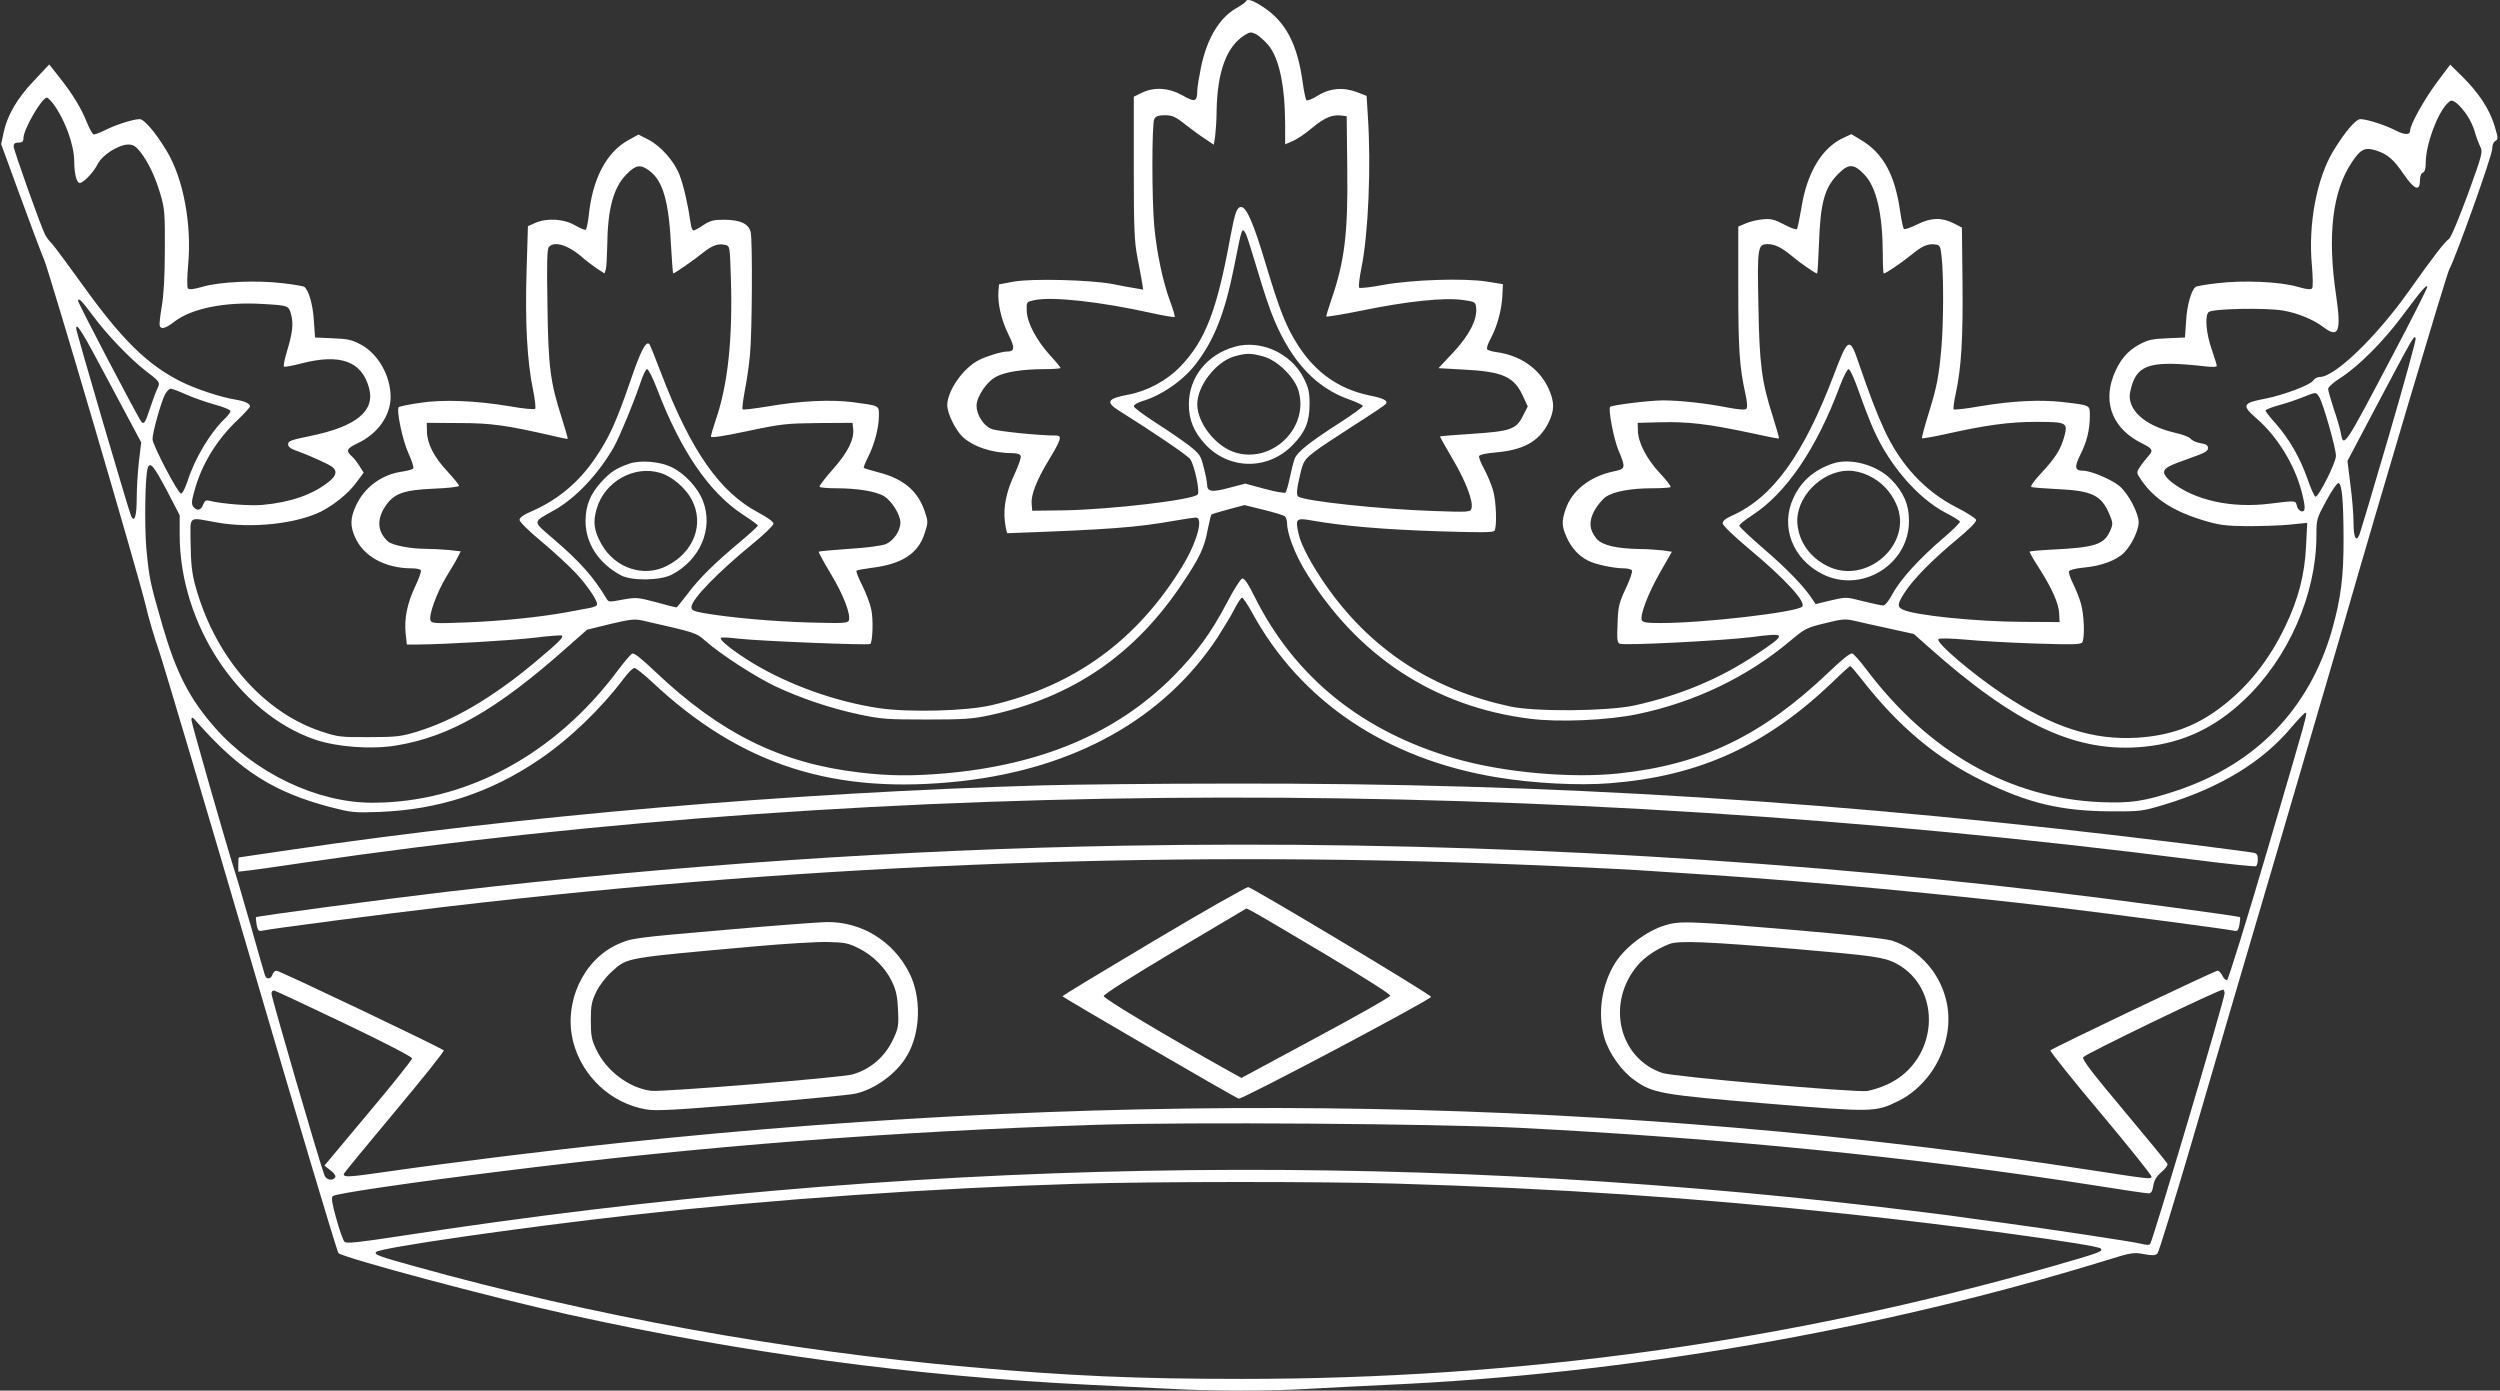
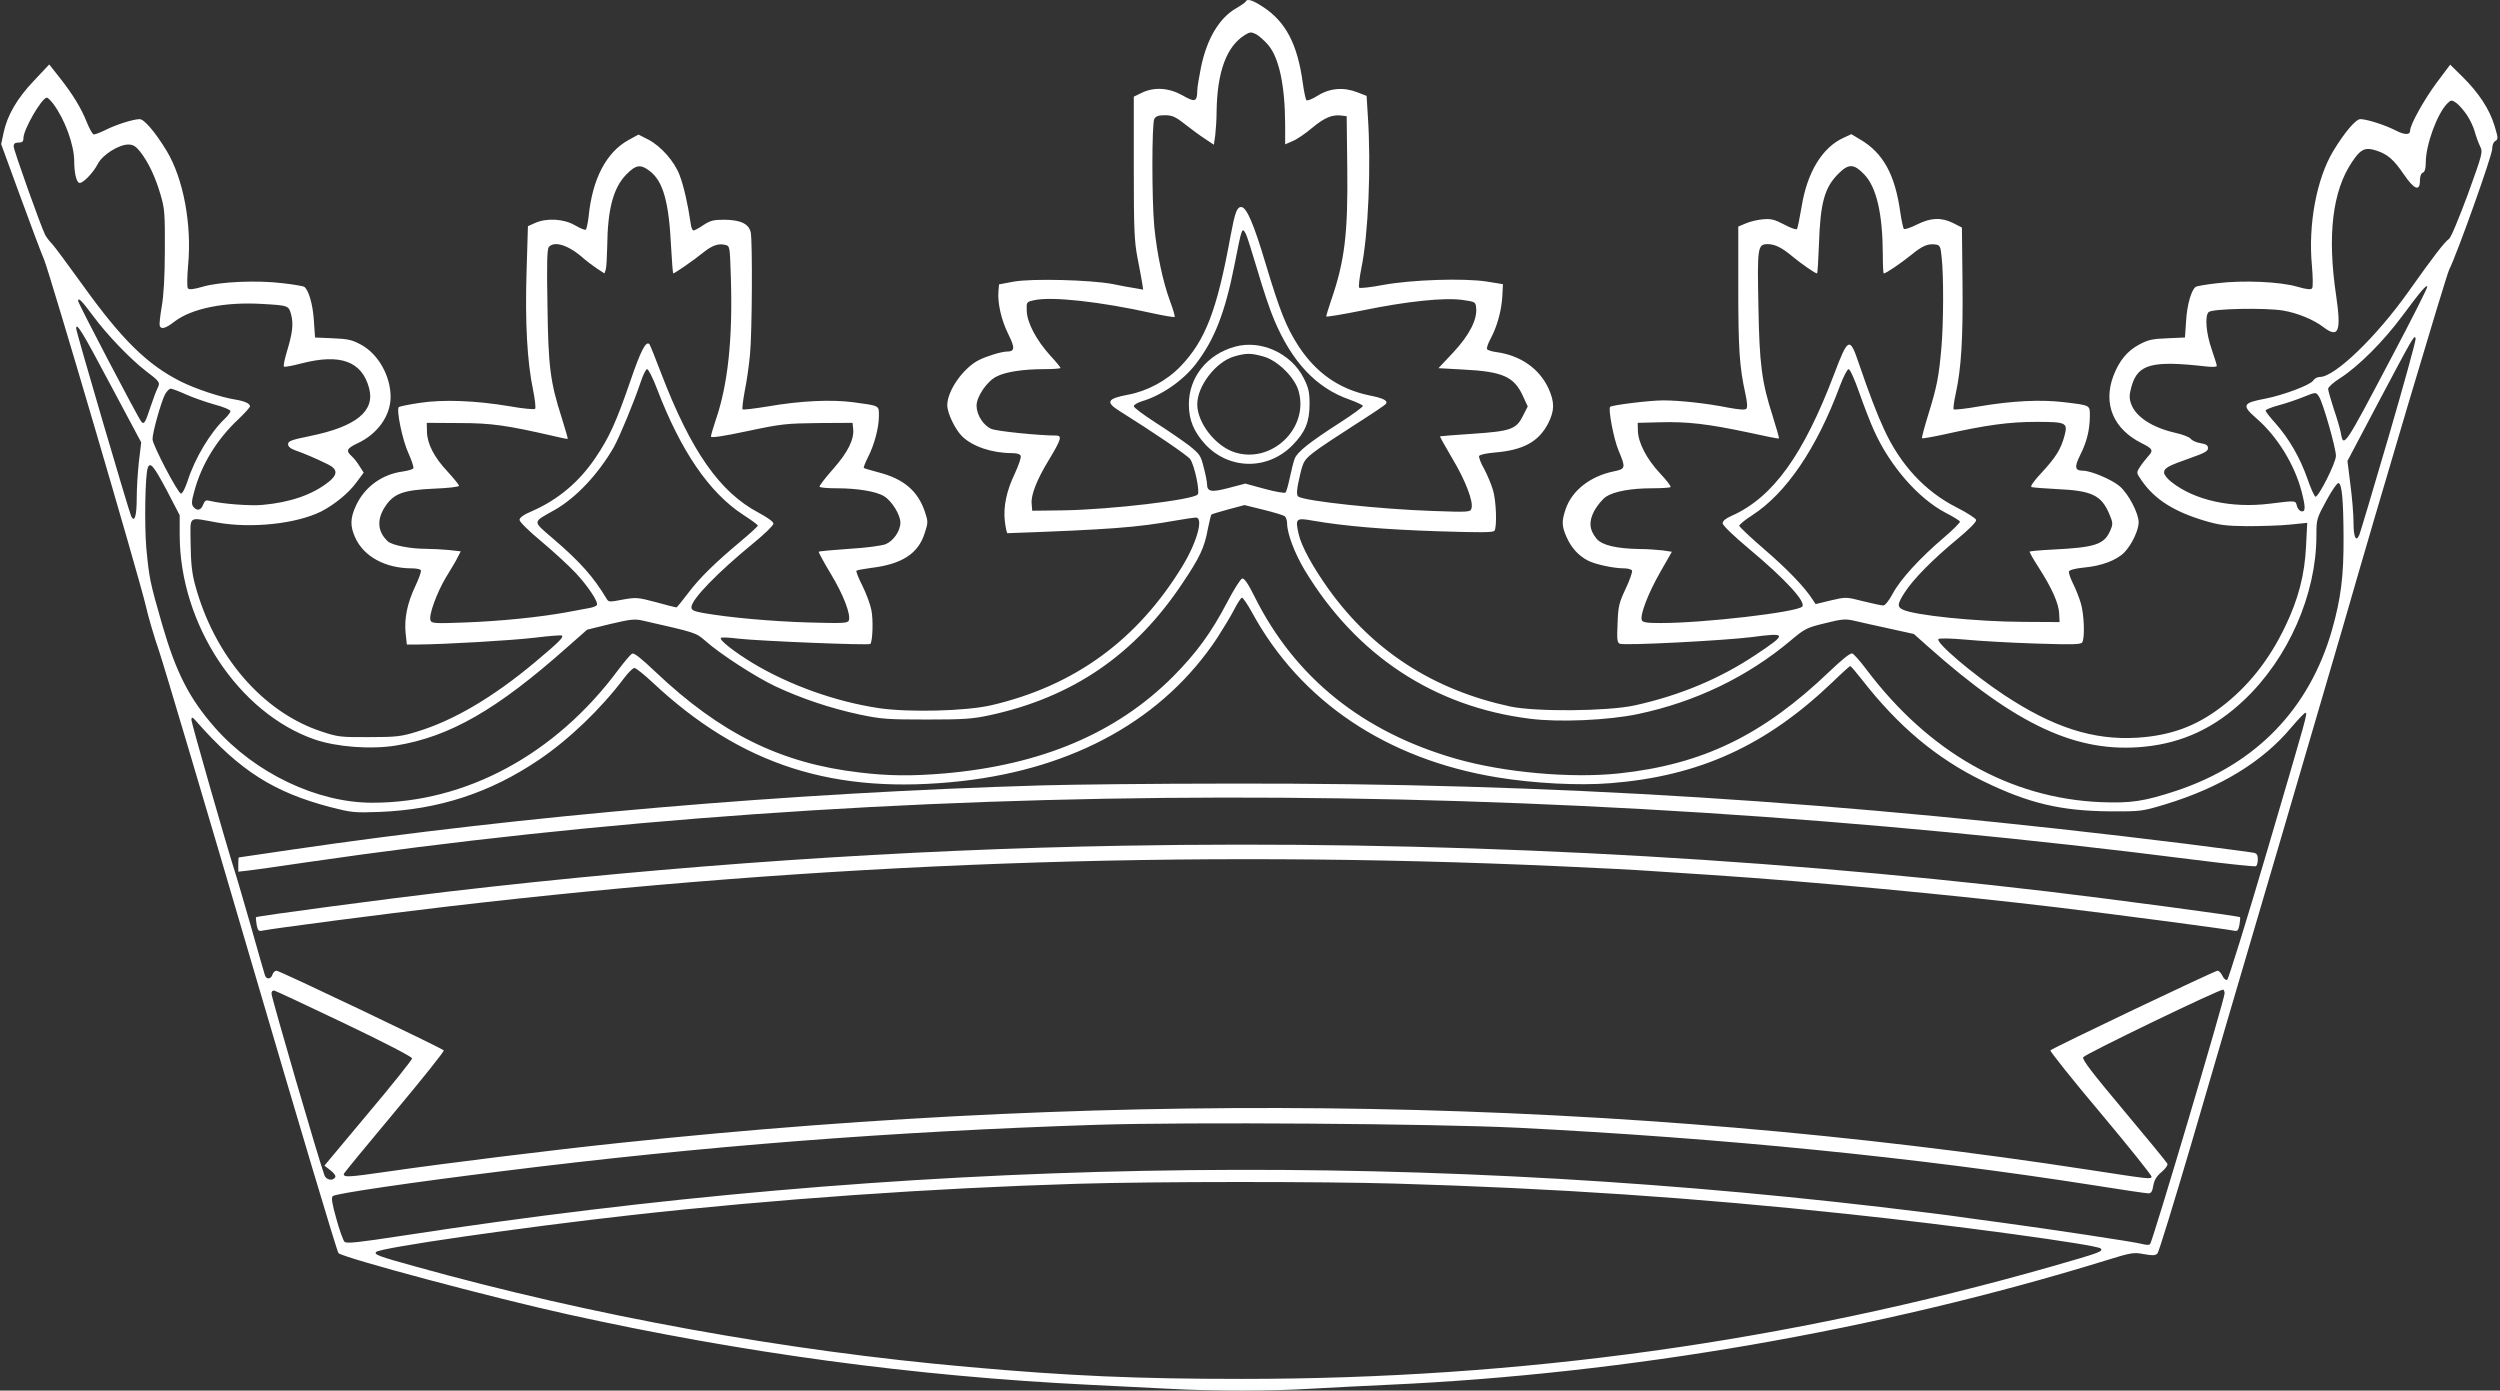
<svg xmlns="http://www.w3.org/2000/svg" version="1.0" width="1280pt" height="712pt" viewBox="0 0 1280 712" preserveAspectRatio="xMidYMid meet">
  <rect x="0" y="0" width="1280" height="712" fill="#333333" stroke="none" />
  <g transform="translate(0,712) scale(0.1,-0.1)" fill="#ffffff" stroke="none">
    <path d="M6378 7112 c-1 -4 -24 -20 -50 -35 -86 -50 -149 -156 -179 -302 -10 -49 -19 -103 -19 -120 -1 -57 -12 -60 -76 -23 -70 39 -145 44 -210 12 l-39 -19 0 -365 c0 -316 3 -378 19 -460 10 -52 21 -110 24 -129 l5 -34 -39 7 c-22 3 -75 13 -119 22 -113 21 -410 29 -505 12 l-75 -14 -3 -36 c-5 -60 15 -148 51 -220 35 -70 33 -88 -8 -88 -27 0 -105 -24 -144 -44 -81 -42 -161 -157 -161 -231 0 -40 40 -123 76 -159 53 -52 153 -86 256 -86 24 0 41 -5 44 -14 3 -8 -10 -47 -29 -88 -44 -92 -61 -172 -52 -249 4 -32 10 -59 13 -59 526 19 660 29 862 65 47 8 93 15 103 15 40 0 6 -125 -68 -247 -231 -380 -554 -615 -980 -714 -131 -30 -419 -37 -573 -15 -223 33 -460 118 -648 231 -97 59 -173 119 -163 129 3 4 44 2 90 -4 106 -12 667 -35 675 -27 12 12 16 126 5 176 -6 29 -27 85 -46 123 -20 39 -33 73 -30 76 3 3 36 9 73 14 160 19 244 73 277 180 17 52 17 58 1 106 -36 109 -110 171 -240 204 -38 10 -71 20 -73 22 -3 2 7 27 21 55 33 64 56 152 56 212 0 54 6 51 -135 70 -110 14 -268 7 -434 -22 -68 -11 -125 -18 -129 -15 -3 3 2 45 11 94 10 48 22 132 27 187 11 112 13 575 4 624 -9 45 -52 65 -135 66 -55 0 -72 -4 -107 -27 -23 -16 -46 -28 -51 -28 -6 0 -13 17 -15 38 -14 97 -36 192 -56 244 -26 71 -97 151 -162 184 l-49 25 -51 -28 c-113 -62 -185 -198 -204 -390 -4 -35 -11 -66 -15 -69 -5 -3 -30 8 -56 23 -57 33 -145 38 -204 11 l-36 -16 -7 -233 c-8 -258 3 -460 33 -604 10 -49 15 -94 11 -98 -4 -5 -63 1 -131 13 -173 29 -340 36 -462 17 -54 -8 -101 -18 -105 -21 -14 -14 19 -171 49 -236 17 -38 29 -73 25 -78 -3 -5 -27 -12 -53 -16 -107 -14 -196 -79 -240 -174 -30 -64 -31 -105 -5 -163 44 -99 155 -159 292 -159 21 0 42 -4 45 -10 3 -5 -10 -42 -29 -82 -41 -87 -57 -165 -49 -242 l6 -56 51 0 c146 1 487 21 604 35 74 9 136 14 139 11 10 -9 -17 -35 -142 -140 -215 -179 -415 -296 -600 -352 -81 -25 -106 -28 -245 -28 -145 -1 -161 1 -242 28 -303 99 -552 388 -650 755 -15 56 -21 110 -22 206 -1 150 -18 137 134 110 178 -32 406 -7 534 56 68 35 141 94 180 148 l38 51 -21 33 c-11 18 -29 42 -41 52 -30 27 -25 39 30 65 103 48 169 140 170 237 0 108 -63 220 -151 268 -46 25 -68 30 -145 33 l-91 4 -6 87 c-5 82 -27 158 -50 173 -5 3 -55 12 -110 18 -130 16 -321 8 -409 -18 -49 -14 -70 -16 -76 -8 -5 6 -4 58 1 116 20 210 -24 446 -110 588 -59 97 -115 162 -138 162 -32 0 -124 -29 -178 -57 -27 -13 -53 -23 -58 -21 -6 2 -21 29 -34 61 -29 73 -72 144 -140 230 l-53 67 -78 -83 c-87 -91 -137 -178 -156 -268 l-12 -57 98 -268 c54 -148 109 -294 122 -324 28 -66 485 -1620 520 -1770 13 -58 44 -163 69 -235 24 -71 238 -791 475 -1600 237 -808 436 -1475 443 -1481 27 -25 787 -228 1172 -313 900 -199 1776 -317 2670 -361 121 -6 301 -15 400 -20 229 -13 534 -13 740 0 88 5 266 14 395 20 1220 55 2515 280 3667 635 135 42 146 44 199 34 45 -8 59 -8 70 3 7 7 82 252 168 543 85 292 288 985 452 1540 163 556 312 1064 331 1130 177 617 527 1794 543 1825 39 76 220 584 220 617 0 19 6 36 16 41 15 9 15 15 -4 78 -26 86 -82 170 -164 251 l-63 62 -69 -92 c-64 -86 -136 -215 -136 -245 0 -24 -28 -24 -76 1 -55 28 -147 57 -179 57 -23 0 -79 -65 -138 -162 -86 -142 -130 -378 -110 -588 5 -58 6 -110 1 -116 -6 -8 -27 -6 -76 8 -88 26 -279 34 -409 18 -55 -6 -105 -15 -110 -18 -23 -15 -45 -91 -50 -173 l-6 -87 -91 -4 c-77 -3 -99 -8 -145 -33 -62 -34 -101 -83 -131 -161 -53 -143 1 -271 145 -343 58 -29 62 -37 32 -69 -13 -15 -32 -39 -42 -55 -17 -27 -17 -28 10 -67 67 -97 165 -159 322 -206 74 -22 109 -27 218 -28 72 0 170 3 219 8 l89 9 -6 -119 c-7 -147 -39 -270 -106 -410 -83 -174 -192 -311 -331 -416 -128 -97 -257 -144 -426 -155 -227 -14 -433 53 -685 220 -161 107 -351 269 -334 285 6 5 60 4 140 -3 72 -7 233 -16 359 -20 188 -6 230 -5 237 6 14 23 10 142 -7 200 -9 30 -27 76 -41 103 -13 26 -22 54 -20 60 3 8 34 16 76 20 91 8 169 38 208 78 38 40 72 112 73 153 0 47 -52 147 -98 186 -40 34 -147 79 -187 79 -42 0 -45 19 -15 79 34 67 49 127 50 198 0 60 7 57 -134 74 -119 14 -264 7 -434 -22 -68 -12 -126 -18 -129 -15 -3 3 1 39 10 79 29 131 38 286 35 572 l-3 280 -45 23 c-61 30 -114 28 -186 -8 -32 -16 -62 -26 -66 -22 -4 4 -12 41 -18 82 -27 196 -88 307 -206 376 l-45 27 -41 -19 c-108 -49 -186 -177 -214 -354 -10 -58 -20 -109 -24 -113 -4 -4 -33 6 -66 24 -50 26 -67 30 -109 26 -27 -2 -67 -12 -87 -21 l-38 -16 0 -314 c0 -311 6 -405 36 -540 10 -46 12 -72 5 -79 -7 -7 -38 -4 -93 6 -110 22 -247 37 -333 37 -69 0 -262 -24 -271 -33 -11 -11 18 -163 42 -221 39 -93 38 -97 -26 -110 -119 -25 -212 -98 -244 -193 -21 -61 -20 -88 5 -143 24 -55 62 -96 109 -120 38 -20 133 -40 186 -40 18 0 36 -5 40 -11 3 -6 -11 -48 -32 -92 -35 -74 -39 -92 -42 -179 -4 -83 -2 -99 12 -104 26 -10 529 16 674 34 182 24 184 18 25 -88 -186 -125 -393 -211 -625 -262 -140 -30 -506 -33 -637 -5 -392 85 -699 283 -926 597 -82 114 -143 225 -156 286 -18 80 -14 84 74 68 162 -28 365 -45 637 -54 221 -7 286 -7 292 3 13 21 9 151 -8 208 -9 30 -29 78 -45 108 -17 29 -28 59 -26 66 3 7 34 14 79 18 147 12 226 55 275 150 33 66 33 108 1 179 -47 101 -143 168 -265 185 -24 3 -46 10 -49 15 -4 5 5 31 19 56 33 62 55 143 59 217 l3 60 -80 13 c-116 19 -388 10 -534 -17 -63 -12 -118 -18 -122 -14 -4 4 1 49 11 99 36 175 51 523 33 786 l-6 97 -46 18 c-71 28 -142 22 -203 -16 -28 -18 -54 -28 -59 -24 -4 4 -13 45 -19 90 -27 198 -88 314 -207 390 -51 33 -78 41 -85 25z m115 -222 c56 -66 86 -207 87 -407 l0 -102 37 16 c21 8 67 39 102 69 64 53 104 69 152 62 l24 -3 3 -265 c4 -336 -13 -477 -83 -679 -14 -41 -25 -78 -25 -81 0 -4 84 10 188 31 223 46 419 67 512 53 63 -9 65 -10 68 -40 6 -60 -35 -140 -116 -227 l-77 -82 125 -7 c203 -10 262 -36 307 -135 l25 -54 -24 -47 c-34 -70 -63 -80 -259 -93 -90 -6 -165 -12 -166 -13 -2 -1 27 -52 62 -112 68 -113 110 -223 99 -257 -6 -19 -12 -20 -203 -13 -265 9 -646 50 -683 73 -12 7 -9 39 9 115 16 66 21 74 69 112 29 23 123 85 209 140 85 54 158 103 161 108 11 17 -12 29 -87 44 -152 32 -270 114 -360 251 -63 97 -96 180 -169 423 -61 205 -98 290 -125 290 -22 0 -32 -27 -55 -150 -69 -380 -129 -534 -256 -666 -70 -73 -171 -127 -269 -145 -107 -20 -116 -38 -42 -84 166 -104 348 -227 361 -246 22 -32 51 -168 38 -181 -28 -28 -445 -77 -687 -81 l-160 -2 -3 36 c-4 45 26 122 88 224 63 104 69 125 38 125 -88 0 -305 22 -332 34 -41 17 -76 72 -76 119 0 46 53 125 102 149 45 24 136 38 246 38 45 0 82 3 82 6 0 3 -24 33 -54 65 -71 79 -117 167 -119 226 -2 47 -2 47 38 56 90 20 338 -7 607 -67 59 -13 109 -21 112 -19 3 3 -8 40 -24 83 -36 97 -67 244 -80 379 -13 137 -13 527 0 552 8 14 21 19 54 19 37 0 54 -7 103 -46 32 -25 78 -59 103 -75 l45 -30 7 48 c3 26 7 82 7 123 3 203 51 333 145 391 26 16 32 16 57 4 15 -8 43 -33 62 -55z m-6220 -302 c59 -79 107 -210 107 -294 0 -58 11 -105 25 -110 16 -7 71 49 96 97 23 46 107 99 156 99 24 0 38 -8 61 -37 42 -54 78 -130 104 -220 21 -70 23 -98 22 -283 0 -134 -6 -234 -16 -290 -8 -47 -13 -91 -10 -98 6 -20 30 -14 76 22 88 67 257 101 446 90 138 -8 138 -8 151 -56 12 -48 7 -93 -23 -191 -11 -37 -18 -71 -14 -74 3 -3 43 4 88 16 200 52 311 12 348 -127 31 -117 -67 -196 -300 -244 -98 -20 -115 -26 -115 -42 0 -13 12 -23 40 -33 41 -14 102 -40 165 -71 49 -24 50 -52 3 -89 -83 -66 -196 -105 -338 -118 -65 -6 -206 5 -268 20 -23 6 -28 3 -37 -19 -11 -29 -31 -34 -50 -11 -10 13 -10 28 5 80 36 136 116 266 224 367 33 32 61 62 61 68 0 14 -29 27 -80 35 -72 12 -199 54 -275 92 -171 86 -302 215 -502 494 -73 101 -143 196 -156 210 -14 14 -29 34 -35 45 -21 39 -162 435 -162 454 0 15 7 20 25 20 19 0 25 5 25 23 0 44 94 207 120 207 5 0 20 -15 33 -32z m12357 -56 c17 -25 35 -64 41 -87 6 -22 18 -55 26 -72 16 -32 15 -36 -62 -249 -44 -118 -86 -221 -96 -227 -24 -17 -79 -89 -209 -272 -164 -231 -376 -435 -452 -435 -13 0 -28 -8 -35 -19 -14 -22 -152 -74 -244 -92 -118 -22 -123 -34 -45 -102 105 -91 194 -235 230 -373 21 -81 21 -106 -1 -102 -9 2 -20 14 -23 28 -7 28 -2 28 -140 11 -195 -24 -383 17 -502 111 -21 16 -38 38 -38 48 0 24 21 35 135 75 71 25 90 35 90 50 0 15 -9 21 -38 26 -21 3 -43 13 -50 22 -7 9 -42 23 -80 31 -121 28 -205 84 -227 152 -9 27 -8 45 4 88 33 112 105 131 379 100 34 -4 57 -3 57 3 0 5 -12 43 -26 84 -29 83 -36 171 -16 191 17 18 292 23 381 8 73 -12 158 -47 207 -85 78 -59 92 -23 65 162 -46 307 -19 535 81 683 44 67 68 78 125 59 57 -18 89 -46 140 -121 54 -79 83 -90 83 -33 0 22 6 38 15 41 10 4 15 21 15 53 0 90 59 250 110 301 19 19 22 19 45 4 13 -9 38 -37 55 -62z m-9303 -288 c68 -52 98 -157 109 -388 4 -75 9 -136 11 -136 7 0 107 69 151 105 48 39 80 50 116 41 23 -6 23 -7 28 -168 10 -312 -15 -547 -77 -727 -14 -41 -25 -80 -25 -86 0 -8 61 1 188 28 174 37 199 39 362 41 l175 1 3 -28 c7 -55 -26 -122 -103 -209 -40 -45 -71 -86 -69 -90 3 -5 42 -8 87 -8 108 0 204 -16 244 -41 40 -25 83 -95 83 -135 0 -42 -35 -93 -75 -110 -20 -8 -100 -19 -187 -24 -84 -6 -154 -12 -156 -15 -2 -2 25 -52 61 -112 65 -107 104 -209 93 -240 -6 -14 -29 -15 -209 -10 -193 6 -401 25 -534 48 -51 9 -63 15 -63 30 0 40 133 177 321 331 54 44 99 88 99 97 0 10 -30 31 -76 56 -199 105 -346 315 -499 714 -30 79 -57 146 -60 149 -18 18 -44 -32 -99 -193 -71 -206 -107 -285 -176 -387 -83 -124 -192 -216 -324 -274 -45 -19 -66 -34 -66 -46 0 -10 49 -58 113 -111 61 -51 140 -124 174 -160 65 -70 118 -150 109 -165 -3 -5 -20 -12 -38 -15 -18 -3 -71 -13 -118 -22 -138 -25 -333 -45 -517 -52 -157 -6 -173 -5 -179 11 -10 26 33 143 80 221 24 39 51 84 59 101 l16 31 -61 7 c-33 3 -86 6 -118 6 -78 0 -171 18 -194 38 -52 48 -58 108 -17 174 45 71 93 89 252 96 74 3 129 9 129 15 0 5 -26 37 -58 72 -69 73 -105 143 -106 205 l-1 45 165 -1 c166 0 243 -11 495 -69 32 -8 60 -13 62 -12 1 2 -13 50 -31 108 -59 183 -69 263 -73 577 -4 213 -2 286 7 297 28 34 104 9 180 -60 14 -12 43 -34 65 -49 l40 -26 7 22 c3 13 6 66 7 118 2 189 31 297 96 365 51 52 74 56 122 19z m6218 -17 c63 -66 94 -201 95 -409 0 -54 2 -98 5 -98 11 0 89 53 142 96 56 46 85 58 124 52 21 -3 25 -10 30 -63 11 -95 10 -339 -1 -465 -13 -149 -23 -200 -67 -342 -20 -65 -35 -120 -32 -122 2 -2 54 7 114 20 214 48 332 64 470 64 156 0 163 -4 145 -72 -19 -69 -44 -109 -115 -186 -43 -46 -62 -73 -53 -76 7 -2 65 -7 128 -10 180 -8 228 -31 269 -126 19 -45 20 -53 7 -83 -31 -75 -76 -90 -300 -101 -60 -3 -111 -8 -114 -10 -2 -3 19 -40 47 -83 67 -105 102 -183 104 -235 l2 -43 -185 1 c-243 1 -565 34 -620 64 -27 14 -25 28 11 85 43 68 145 171 267 272 63 52 102 91 100 101 -2 8 -47 37 -100 64 -161 81 -289 219 -372 401 -36 77 -77 185 -129 337 -46 137 -55 133 -126 -55 -158 -416 -314 -632 -525 -726 -30 -13 -46 -26 -46 -38 0 -11 54 -63 135 -131 185 -154 295 -274 272 -296 -29 -29 -504 -84 -723 -84 -72 0 -93 3 -98 15 -10 27 33 138 94 245 l60 105 -47 7 c-27 3 -79 7 -117 7 -120 2 -192 19 -221 52 -38 46 -42 89 -11 146 15 26 41 58 59 70 41 27 127 43 237 43 48 0 90 3 93 6 4 4 -21 36 -55 72 -68 73 -111 157 -112 217 l-1 40 115 3 c140 4 247 -9 450 -52 85 -19 156 -33 158 -31 2 2 -12 52 -31 112 -57 177 -69 266 -74 569 -6 299 -4 314 48 314 37 0 73 -18 130 -66 41 -34 113 -84 122 -84 3 0 7 66 10 148 7 217 29 294 103 366 50 49 77 47 129 -7z m-3166 -305 c6 -11 32 -95 60 -188 27 -93 65 -207 85 -252 91 -216 216 -349 386 -408 35 -13 66 -27 68 -32 1 -5 -52 -44 -119 -87 -154 -99 -217 -149 -230 -183 -6 -15 -17 -58 -25 -97 -8 -38 -18 -73 -22 -77 -4 -4 -52 4 -107 19 l-99 27 -84 -22 c-90 -24 -112 -20 -112 20 0 10 -7 48 -17 85 -15 61 -20 68 -75 112 -33 25 -110 78 -171 117 -62 40 -112 77 -112 84 0 7 18 18 40 25 102 30 212 106 278 192 95 124 149 262 197 504 39 198 39 198 59 161z m5865 -633 c-246 -467 -245 -465 -260 -381 -4 20 -20 75 -36 121 -15 47 -28 92 -28 100 0 9 28 34 63 56 93 60 219 186 315 315 101 136 126 164 130 152 1 -5 -81 -169 -184 -363z m-11767 213 c70 -95 189 -219 268 -280 75 -57 76 -60 61 -91 -7 -14 -23 -57 -36 -96 -26 -80 -33 -91 -47 -73 -19 24 -323 605 -323 617 0 21 18 2 77 -77z m87 -349 l159 -298 -12 -100 c-6 -55 -11 -138 -11 -185 0 -92 -11 -127 -28 -94 -11 22 -282 945 -282 962 0 35 31 -15 174 -285z m11666 -268 c-77 -264 -145 -490 -150 -503 -17 -40 -30 -14 -30 63 0 40 -7 128 -16 194 l-15 121 152 288 c186 351 193 364 197 337 1 -11 -61 -236 -138 -500z m-8866 244 c121 -317 267 -531 440 -644 42 -27 76 -52 76 -56 0 -4 -39 -40 -87 -80 -136 -114 -211 -188 -270 -266 -30 -40 -57 -73 -60 -73 -4 0 -51 12 -105 27 -94 25 -102 25 -170 13 -67 -13 -72 -13 -82 4 -67 112 -135 189 -274 308 -108 93 -108 82 8 147 110 63 223 183 303 322 30 54 104 233 137 332 12 37 27 67 33 67 7 0 30 -46 51 -101z m6156 -21 c24 -68 58 -156 77 -197 81 -178 224 -342 362 -415 39 -20 73 -41 76 -46 3 -4 -35 -42 -83 -83 -122 -104 -222 -213 -261 -286 -20 -37 -39 -61 -49 -61 -9 0 -56 10 -104 22 -86 22 -86 22 -164 4 l-78 -19 -16 24 c-41 64 -128 154 -246 256 -71 61 -129 116 -129 121 0 6 29 30 65 53 175 113 331 342 450 662 18 48 38 87 45 87 7 0 32 -55 55 -122z m-8569 -7 c35 -16 101 -39 147 -52 45 -12 82 -27 82 -34 0 -6 -12 -22 -26 -36 -76 -71 -156 -204 -194 -323 -13 -39 -27 -65 -34 -63 -17 5 -145 249 -145 278 -1 32 43 189 64 230 9 16 22 29 29 29 7 0 42 -13 77 -29z m10923 -13 c20 -31 86 -262 86 -302 0 -35 -89 -212 -105 -209 -5 1 -24 42 -41 92 -38 108 -94 205 -163 283 -28 31 -51 60 -51 66 0 5 30 17 67 27 38 10 93 29 123 41 70 28 67 28 84 2z m-11021 -477 l67 -129 0 -100 c0 -457 301 -913 691 -1048 114 -39 288 -52 417 -31 275 45 516 183 877 504 l101 89 118 29 c102 24 125 27 165 18 278 -63 273 -62 321 -103 76 -68 260 -187 360 -234 132 -62 281 -112 429 -144 115 -24 144 -26 346 -26 189 0 234 3 322 22 425 92 744 310 988 677 88 131 112 182 129 276 8 39 16 72 18 74 2 3 41 14 87 27 l83 22 97 -24 c53 -13 102 -28 109 -33 6 -5 12 -22 12 -37 0 -51 39 -154 90 -239 264 -437 663 -700 1154 -761 147 -19 400 -8 552 24 294 62 561 190 784 378 70 59 82 65 174 87 87 22 104 23 149 13 29 -7 109 -25 179 -40 l127 -28 73 -65 c454 -404 764 -547 1109 -512 195 20 358 96 508 238 227 214 371 542 371 843 0 83 1 87 51 179 28 52 56 92 62 90 18 -6 25 -85 26 -277 1 -200 -13 -311 -59 -475 -116 -405 -389 -687 -795 -823 -167 -55 -233 -65 -389 -59 -466 20 -881 255 -1202 682 -30 40 -62 76 -70 79 -10 4 -51 -29 -117 -92 -342 -327 -649 -476 -1079 -522 -246 -26 -589 5 -833 75 -478 137 -824 415 -1031 829 -33 67 -53 96 -64 94 -8 -2 -43 -56 -77 -122 -83 -158 -158 -260 -278 -381 -289 -289 -674 -452 -1170 -495 -166 -14 -288 -13 -435 5 -403 47 -712 200 -1045 516 -75 71 -109 98 -119 92 -8 -4 -39 -41 -70 -82 -322 -434 -780 -681 -1260 -681 -283 0 -601 152 -806 385 -130 148 -198 280 -269 525 -64 222 -67 238 -82 395 -10 120 -6 376 8 411 12 31 31 7 96 -115z m5558 -628 c248 -454 688 -750 1254 -843 188 -31 419 -43 580 -30 455 36 797 192 1137 517 47 46 89 83 91 83 3 0 29 -30 58 -67 188 -242 385 -407 624 -523 231 -113 398 -152 645 -154 163 -1 167 0 287 36 279 85 497 217 644 393 35 41 67 75 72 75 13 0 13 2 -196 -709 -106 -360 -198 -656 -204 -658 -7 -3 -18 7 -24 21 -7 14 -18 26 -25 26 -14 0 -844 -395 -856 -408 -3 -4 112 -149 258 -322 145 -173 262 -319 260 -325 -4 -13 -5 -13 -311 34 -2408 371 -4906 417 -7525 140 -336 -35 -911 -106 -1199 -148 -195 -28 -221 -30 -221 -12 0 4 117 146 260 317 142 170 256 312 252 316 -14 14 -841 408 -856 408 -8 0 -18 -9 -21 -20 -8 -25 -32 -26 -39 -2 -3 9 -37 127 -75 262 -39 135 -75 259 -81 275 -41 129 -220 753 -220 769 1 18 5 16 31 -14 218 -246 390 -356 679 -432 109 -28 122 -30 255 -25 300 12 563 97 813 266 156 105 321 264 438 420 21 28 45 51 52 51 8 0 49 -33 91 -72 455 -427 933 -580 1586 -507 581 66 1034 320 1308 734 32 50 72 116 88 148 16 31 33 57 38 57 5 0 29 -35 52 -77z m4979 -1949 c0 -29 -371 -1279 -382 -1285 -6 -4 -24 -3 -41 2 -34 10 -481 77 -717 109 -85 11 -184 25 -220 30 -36 6 -216 28 -400 50 -2526 295 -5004 248 -7564 -146 -235 -36 -292 -42 -302 -32 -7 7 -26 60 -42 118 -22 78 -27 108 -18 116 12 13 410 71 871 128 1021 128 1989 203 3040 237 469 15 1723 6 2155 -15 1049 -53 2035 -151 2953 -295 142 -23 267 -41 277 -41 14 0 20 10 25 40 5 29 17 48 42 69 20 17 33 35 30 43 -3 7 -103 129 -223 272 -161 192 -215 262 -208 273 11 17 705 352 717 346 4 -2 7 -11 7 -19z m-9626 -154 c205 -98 346 -171 346 -179 0 -7 -101 -134 -225 -281 l-224 -268 31 -24 c19 -15 29 -29 24 -36 -12 -20 -46 -14 -55 11 -27 72 -271 909 -271 930 0 11 6 17 15 15 8 -2 169 -77 359 -168z m5381 -820 c820 -24 1531 -72 2318 -156 538 -57 1272 -157 1292 -176 16 -15 -5 -22 -249 -92 -1357 -387 -2721 -576 -4146 -576 -535 0 -886 15 -1400 61 -942 83 -1928 262 -2835 515 -185 51 -212 61 -199 74 22 22 745 126 1309 189 726 81 1541 138 2280 160 397 12 1251 12 1630 1z" />
    <path d="M6323 5345 c-142 -39 -236 -156 -236 -295 0 -80 25 -140 83 -204 122 -132 321 -135 448 -5 65 66 87 120 87 209 0 63 -5 84 -30 134 -64 127 -219 198 -352 161z m148 -51 c72 -21 159 -107 178 -177 54 -191 -141 -375 -330 -312 -98 33 -189 151 -189 245 0 93 93 215 186 244 64 19 89 19 155 0z" />
-     <path d="M3225 4747 c-66 -22 -99 -43 -144 -92 -59 -64 -82 -121 -83 -201 -1 -115 67 -219 182 -280 55 -29 200 -27 260 4 145 76 213 235 160 375 -26 69 -94 143 -163 176 -59 28 -155 36 -212 18z m155 -48 c61 -18 131 -78 162 -138 65 -124 11 -268 -127 -338 -118 -61 -265 -13 -335 110 -39 69 -45 114 -25 182 40 139 191 224 325 184z" />
-     <path d="M9385 4747 c-96 -32 -163 -90 -203 -177 -68 -146 -4 -313 150 -390 201 -100 444 51 442 275 0 82 -28 145 -90 209 -73 75 -208 113 -299 83z m180 -61 c65 -30 112 -78 143 -145 93 -202 -151 -422 -354 -318 -87 44 -142 121 -151 212 -14 134 121 275 262 275 31 0 69 -9 100 -24z" />
    <path d="M5340 3099 c-1298 -38 -2651 -154 -3845 -329 -148 -22 -271 -40 -272 -40 -2 0 -3 -16 -3 -36 l0 -37 53 6 c28 3 162 22 296 42 2997 437 6294 442 9659 14 172 -22 317 -37 322 -34 6 3 10 19 10 35 0 23 -5 31 -22 34 -13 3 -169 23 -348 46 -1759 218 -3249 312 -4895 308 -385 0 -815 -5 -955 -9z" />
    <path d="M5750 2790 c-1128 -20 -2297 -100 -3455 -235 -309 -36 -977 -125 -984 -131 -2 -2 0 -19 3 -39 6 -30 10 -34 29 -30 50 11 635 87 952 124 1910 224 3772 292 5685 206 184 -8 400 -19 480 -25 80 -5 217 -14 305 -20 515 -34 1235 -102 1770 -166 290 -35 860 -110 902 -119 19 -4 23 0 29 30 3 20 5 37 3 39 -6 6 -659 93 -979 131 -1549 183 -3164 263 -4740 235z" />
-     <path d="M5908 2303 c-257 -153 -468 -280 -468 -284 0 -5 873 -513 902 -524 16 -6 979 504 985 521 3 10 -911 557 -936 562 -9 1 -226 -122 -483 -275z m876 -68 c202 -121 335 -205 334 -213 -2 -8 -174 -105 -383 -217 l-379 -204 -67 37 c-324 181 -638 369 -638 382 0 9 143 100 365 232 l366 217 33 -17 c18 -9 184 -107 369 -217z" />
-     <path d="M3723 2360 c-487 -42 -489 -43 -561 -75 -178 -81 -278 -301 -227 -500 46 -177 194 -314 372 -345 52 -9 141 -4 540 29 263 22 502 45 530 51 102 22 213 102 267 195 70 118 75 300 11 425 -82 162 -245 262 -424 259 -42 -1 -270 -18 -508 -39z m671 -94 c76 -37 140 -102 174 -174 21 -45 27 -76 30 -144 4 -77 1 -93 -23 -145 -42 -92 -116 -157 -210 -184 -52 -16 -977 -91 -1031 -84 -113 14 -230 102 -282 213 -23 49 -27 70 -27 147 0 78 4 97 28 147 16 33 49 76 78 102 83 75 59 70 739 131 146 13 310 23 365 22 88 -2 107 -5 159 -31z" />
-     <path d="M8548 2389 c-100 -23 -220 -109 -277 -197 -70 -110 -93 -262 -57 -384 23 -79 87 -171 154 -218 93 -67 135 -75 677 -120 545 -45 556 -45 673 12 130 64 227 198 252 349 35 204 -87 408 -283 473 -31 10 -214 30 -519 56 -484 41 -556 44 -620 29z m647 -128 c397 -34 450 -42 510 -72 245 -127 222 -498 -39 -620 -34 -16 -82 -31 -106 -35 -66 -8 -990 73 -1048 92 -226 76 -290 361 -126 553 37 43 99 84 162 108 49 18 189 12 647 -26z" />
  </g>
</svg>